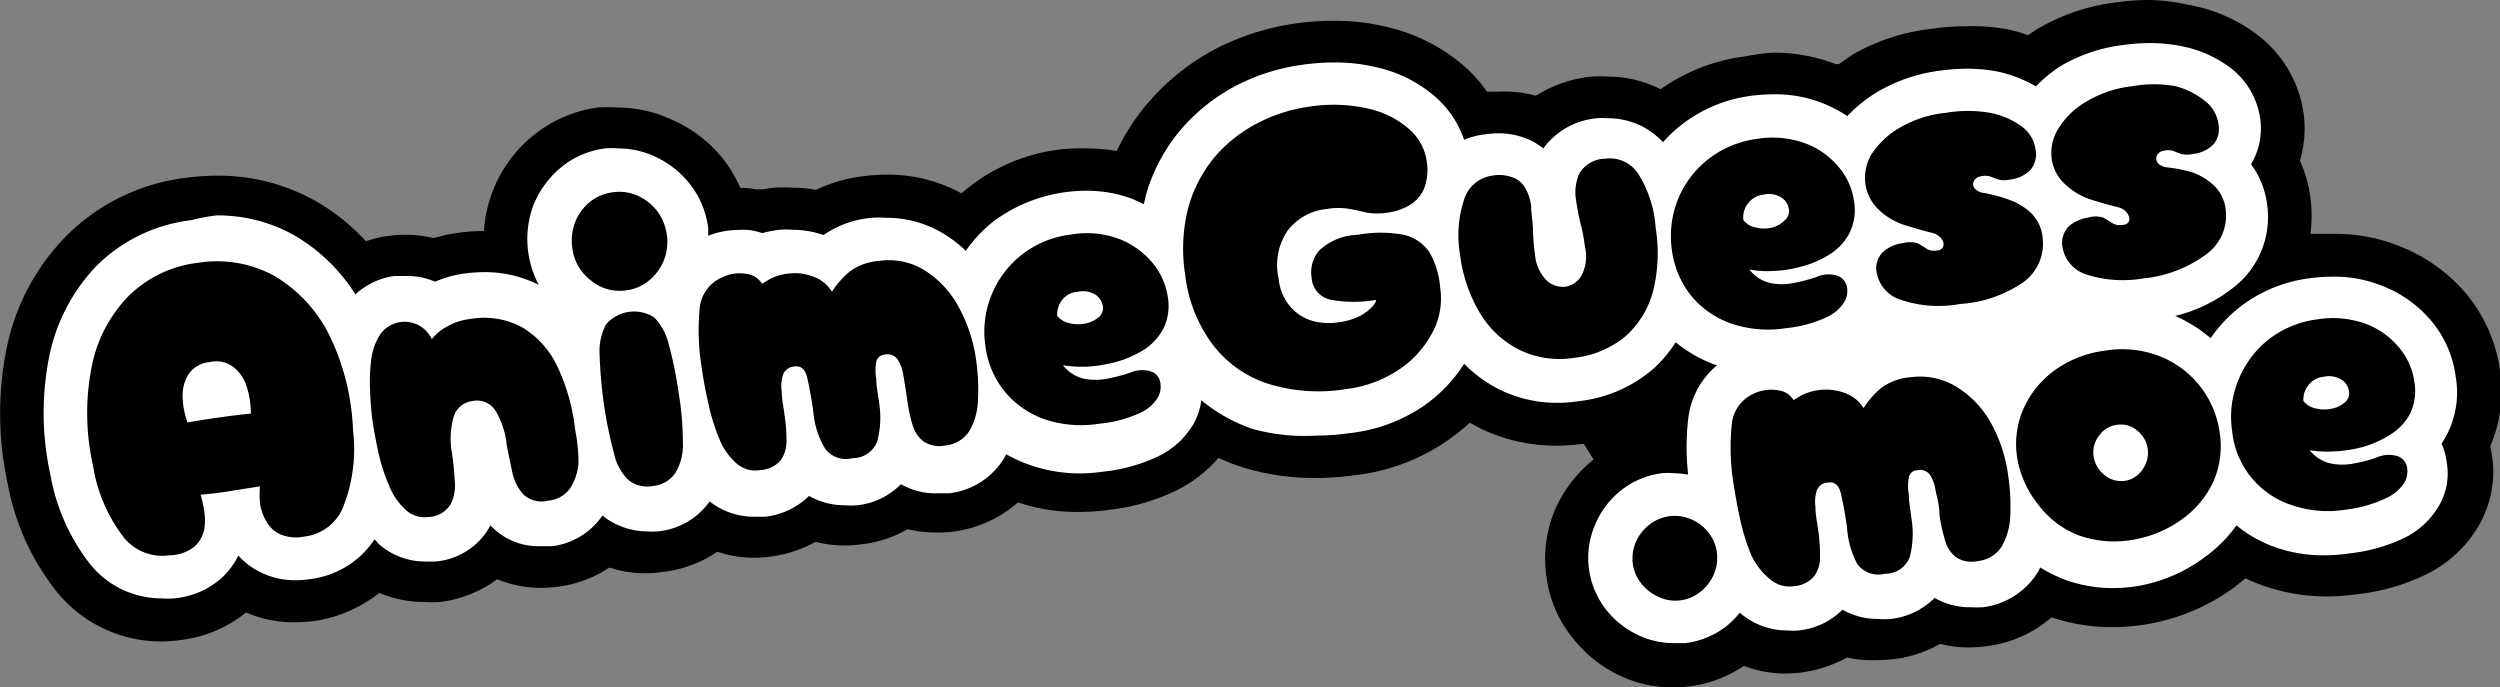
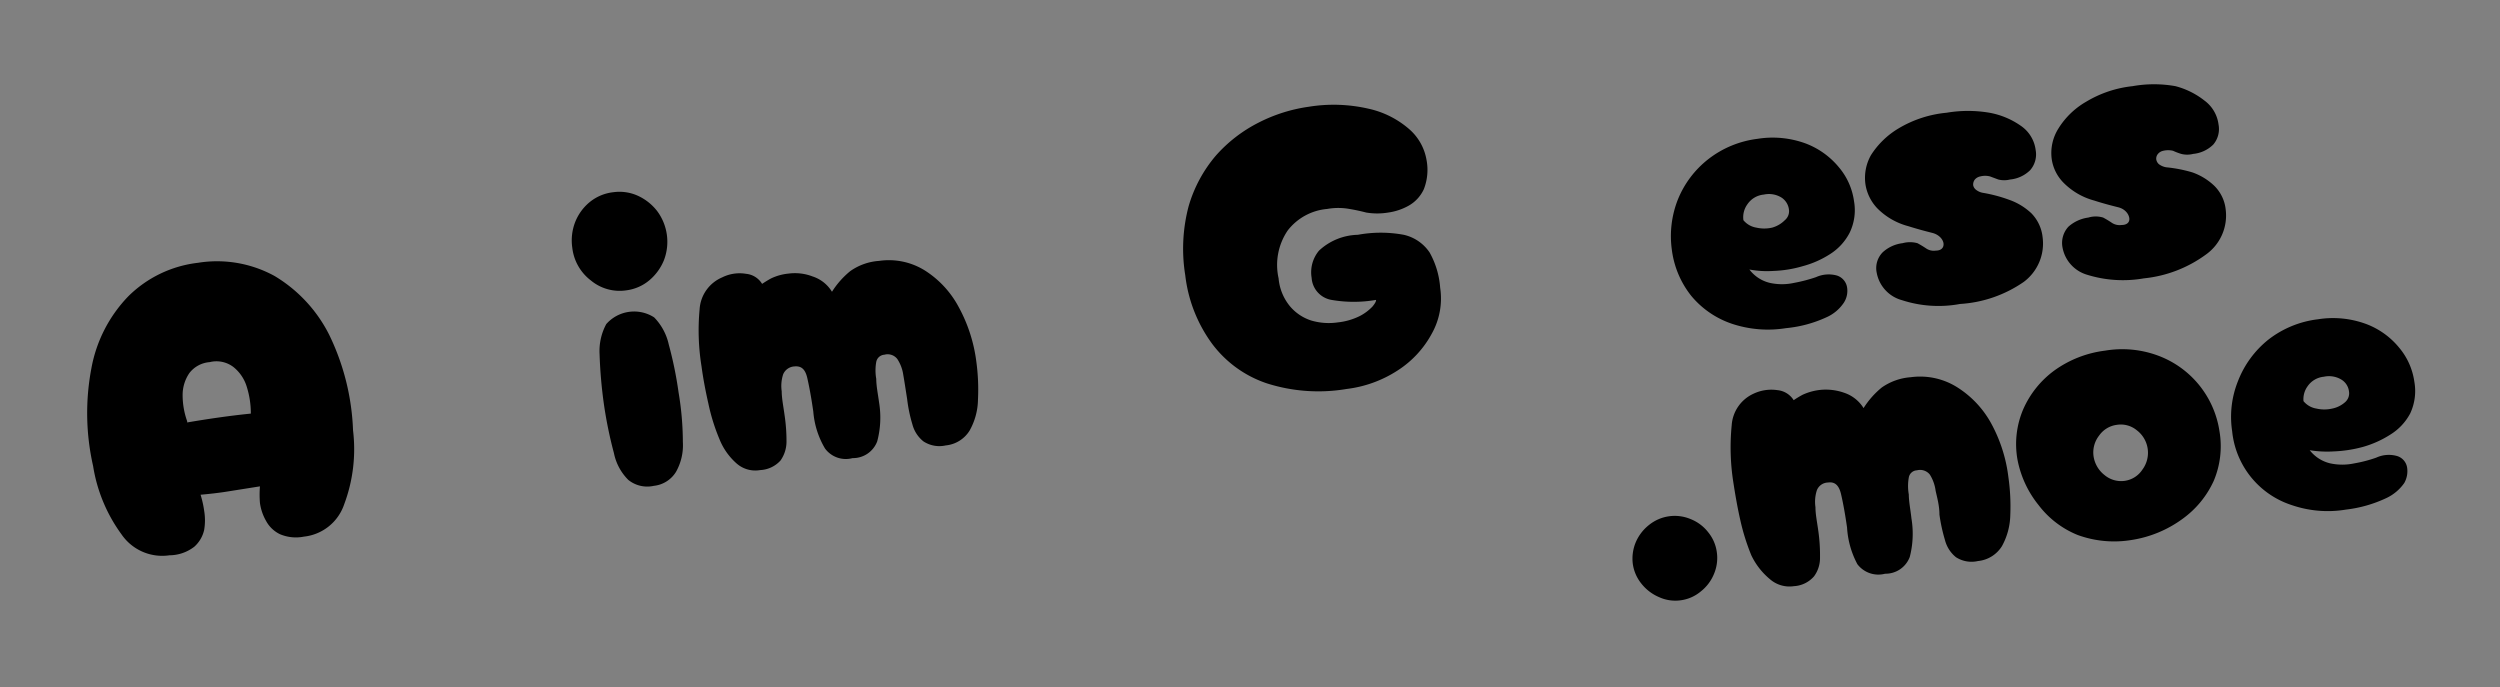
<svg xmlns="http://www.w3.org/2000/svg" id="Layer_1_Image" data-name="Layer 1 Image" viewBox="0 0 104.45 28.72">
  <rect x="0" y="0" width="104.45" height="28.72" fill="#808080" stroke="none" />
  <defs>
    <style>.cls-1{fill:#fff;}</style>
  </defs>
-   <path d="M68,20.34a8.71,8.71,0,0,1-1.13.08,7.24,7.24,0,0,1-3.19-.72l-.44-.24a9.09,9.09,0,0,1-1.09.85,8.46,8.46,0,0,1-3.68,1.34,12.15,12.15,0,0,1-1.7.12,10.11,10.11,0,0,1-3.25-.52c-.27-.1-.53-.2-.78-.32A5.66,5.66,0,0,1,51,22.28a8.65,8.65,0,0,1-2.82.82,9.8,9.8,0,0,1-1.3.09,7.78,7.78,0,0,1-2.52-.4A5.09,5.09,0,0,1,41.74,24a5.45,5.45,0,0,1-.78.05,5.34,5.34,0,0,1-1.21-.14,4.94,4.94,0,0,1-1.85.62,5.3,5.3,0,0,1-.77.06,5.05,5.05,0,0,1-1.23-.15,5.16,5.16,0,0,1-1.86.61,4.31,4.31,0,0,1-.71.05,4.63,4.63,0,0,1-1.53-.25,5.05,5.05,0,0,1-2.23.84,5.3,5.3,0,0,1-.77.06,4.68,4.68,0,0,1-1.51-.24,5,5,0,0,1-2.13.8,5.36,5.36,0,0,1-.78.05A4.81,4.81,0,0,1,22.6,26a5.06,5.06,0,0,1-2.37.95,5.12,5.12,0,0,1-.67,0,4.75,4.75,0,0,1-1.88-.38A5.73,5.73,0,0,1,15,27.74a7.12,7.12,0,0,1-.89.06,5.06,5.06,0,0,1-2-.41,5.32,5.32,0,0,1-2.74,1.15,5.6,5.6,0,0,1-5.31-2.2A10.19,10.19,0,0,1,2.15,22a13.74,13.74,0,0,1-.06-5.56,9.32,9.32,0,0,1,2.5-4.77,8.48,8.48,0,0,1,5-2.44,9.87,9.87,0,0,1,1.32-.09A8.26,8.26,0,0,1,15,10.19a8.77,8.77,0,0,1,2.12,1.69,4.65,4.65,0,0,1,.91-.22,5.05,5.05,0,0,1,.75-.05,4.57,4.57,0,0,1,1.17.14,6.21,6.21,0,0,1,1-.22,8.26,8.26,0,0,1,1.1-.08,5.58,5.58,0,0,1,2-3.94,5.45,5.45,0,0,1,2.77-1.22,6.78,6.78,0,0,1,.77,0,5.46,5.46,0,0,1,2.22.47A5.63,5.63,0,0,1,32,8.39a5.42,5.42,0,0,1,.76,1.26q.31,0,.63.06l.32,0,.44-.07a6.49,6.49,0,0,1,.77,0,6.09,6.09,0,0,1,1,.09,6.57,6.57,0,0,1,2.07-.58,7.55,7.55,0,0,1,.83-.05A6.32,6.32,0,0,1,42,9.88l.25-.21A7.63,7.63,0,0,1,46,8.06,8,8,0,0,1,47.21,8a7.62,7.62,0,0,1,1.28.11A8.79,8.79,0,0,1,49.88,6a9.59,9.59,0,0,1,2.86-2.22,10.59,10.59,0,0,1,3.22-1,11.41,11.41,0,0,1,1.62-.11,9.07,9.07,0,0,1,2.25.27,7.48,7.48,0,0,1,3.25,1.69,6.31,6.31,0,0,1,.88,1l.46,0A5.08,5.08,0,0,1,66,5.8,5.4,5.4,0,0,1,68.31,5a5.92,5.92,0,0,1,.71,0,4.88,4.88,0,0,1,2.19.53,7.74,7.74,0,0,1,3.5-1.37A9.77,9.77,0,0,1,75.9,4a7.18,7.18,0,0,1,2.63.48l.13,0,.56-.39A8.43,8.43,0,0,1,82.57,3a9.08,9.08,0,0,1,1.36-.1A7.91,7.91,0,0,1,85.56,3a5.6,5.6,0,0,1,1,.27l.38-.25A8.38,8.38,0,0,1,90.25,1.9a9.18,9.18,0,0,1,1.36-.1A8.07,8.07,0,0,1,93.25,2,6.64,6.64,0,0,1,96.07,3.2a5,5,0,0,1,2,3.31,4.64,4.64,0,0,1-.15,2,5.59,5.59,0,0,1,.44,1.54,6,6,0,0,1,0,1.52c.32,0,.64,0,1,0a7.14,7.14,0,0,1,2.63.48,7,7,0,0,1,2.86,2,6.45,6.45,0,0,1,1.43,3.21,5.78,5.78,0,0,1-.41,3.19l.06.28a4.49,4.49,0,0,1-.52,3,5.15,5.15,0,0,1-2.22,2.07,8.72,8.72,0,0,1-2.83.82,9.61,9.61,0,0,1-1.3.1,8.1,8.1,0,0,1-2.7-.46q-.36-.13-.72-.3c-.14.13-.3.25-.45.37A8.62,8.62,0,0,1,90.06,28a7.83,7.83,0,0,1-2.52-.41,5,5,0,0,1-2.67,1.2,5.32,5.32,0,0,1-.78.06,4.81,4.81,0,0,1-1.2-.15,5.19,5.19,0,0,1-1.86.63,6.78,6.78,0,0,1-.77.05A4.91,4.91,0,0,1,79,29.27a5.43,5.43,0,0,1-1.87.62,5.49,5.49,0,0,1-.7.05,4.84,4.84,0,0,1-1.74-.32,5.23,5.23,0,0,1-2.23.85,6.27,6.27,0,0,1-.74.05,5.14,5.14,0,0,1-2.12-.45,5.39,5.39,0,0,1-2-1.54,5.09,5.09,0,0,1-1.16-2.64,5.24,5.24,0,0,1,.37-2.82A5.5,5.5,0,0,1,68.41,21Z" transform="translate(-1.83 -1.8)" />
-   <path class="cls-1" d="M103.84,20.34c.08-.13.16-.26.23-.4a3.85,3.85,0,0,0,.36-2.4,4.53,4.53,0,0,0-1-2.31,5.09,5.09,0,0,0-2.13-1.51,5.31,5.31,0,0,0-2-.36,7.5,7.5,0,0,0-.93.06,6,6,0,0,0-3,1.24,5.9,5.9,0,0,0-1.18,1.27A5.93,5.93,0,0,0,92.71,15a6.32,6.32,0,0,0,2.4-1.16,3.73,3.73,0,0,0,1.44-3.51,3.64,3.64,0,0,0-.67-1.67,2.89,2.89,0,0,0,.38-1.91A3.24,3.24,0,0,0,95,4.62a5,5,0,0,0-2.07-.9,6.8,6.8,0,0,0-1.29-.12,8.53,8.53,0,0,0-1.11.08,6.76,6.76,0,0,0-2.64.9,5.91,5.91,0,0,0-1,.83,5.39,5.39,0,0,0-1.6-.62,6.7,6.7,0,0,0-1.28-.12,8.53,8.53,0,0,0-1.11.08,6.87,6.87,0,0,0-2.65.9,6.1,6.1,0,0,0-1.24,1,5.57,5.57,0,0,0-1.06-.55,5.35,5.35,0,0,0-2-.36,7.78,7.78,0,0,0-.94.06A6,6,0,0,0,72,7.08a6.17,6.17,0,0,0-.69.66,3.13,3.13,0,0,0-2.3-1,2.45,2.45,0,0,0-.46,0A3.11,3.11,0,0,0,66.31,8a3,3,0,0,0-.48-.31,3.11,3.11,0,0,0-1.41-.32,4.54,4.54,0,0,0-.6.05,3.2,3.2,0,0,0-.82.22A4.12,4.12,0,0,0,61.86,5.9a5.58,5.58,0,0,0-2.48-1.28,7.34,7.34,0,0,0-1.8-.21,9.41,9.41,0,0,0-1.37.1,8.48,8.48,0,0,0-2.66.83,7.89,7.89,0,0,0-2.32,1.8,7.31,7.31,0,0,0-1.52,2.8l-.09.39-.43-.2a5.36,5.36,0,0,0-2-.36,6.51,6.51,0,0,0-3.88,1.3,5.87,5.87,0,0,0-1.13,1.21,5.11,5.11,0,0,0-.87-.68,4.57,4.57,0,0,0-2.45-.7,4.4,4.4,0,0,0-.62,0,4.13,4.13,0,0,0-2,.72,4,4,0,0,0-1.31-.22,3.15,3.15,0,0,0-.53,0,4.6,4.6,0,0,0-.72.14,3,3,0,0,0-.55-.13,2.74,2.74,0,0,0-.5,0,3.39,3.39,0,0,0-1.21.24c0-.1,0-.21,0-.31a3.73,3.73,0,0,0-.78-1.87,4,4,0,0,0-1.49-1.15A3.7,3.7,0,0,0,27.64,8a3,3,0,0,0-.52,0,3.6,3.6,0,0,0-1.87.81,4,4,0,0,0-1.13,1.55,4.07,4.07,0,0,0,.22,3.34,5,5,0,0,0-2.25-.53,6.85,6.85,0,0,0-.88.06,4.63,4.63,0,0,0-1.2.34,3,3,0,0,0-1.2-.24l-.5,0a3,3,0,0,0-1.63.77,7.45,7.45,0,0,0-2.54-2.46,6.52,6.52,0,0,0-3.26-.84A7.79,7.79,0,0,0,9.81,11,6.73,6.73,0,0,0,5.87,12.9a7.64,7.64,0,0,0-2,3.88,12,12,0,0,0,.06,4.83,8.44,8.44,0,0,0,1.55,3.61A3.83,3.83,0,0,0,8.55,26.8a3.69,3.69,0,0,0,.56,0,3.45,3.45,0,0,0,2-.87,3.23,3.23,0,0,0,.68-.92,2.92,2.92,0,0,0,.93.7,3.17,3.17,0,0,0,1.46.33,3.66,3.66,0,0,0,.64-.05,3.76,3.76,0,0,0,2.66-1.66c.07.07.13.16.21.23a2.92,2.92,0,0,0,1.91.7l.42,0a2.87,2.87,0,0,0,2.28-1.47l0-.06a.3.3,0,0,0,.08.08,2.72,2.72,0,0,0,2,.81l.53,0A3,3,0,0,0,27,23.34,3,3,0,0,0,28.8,24a3.2,3.2,0,0,0,.52,0,3,3,0,0,0,2.16-1.25,3,3,0,0,0,1.85.64l.46,0a3.1,3.1,0,0,0,1.84-.87,3,3,0,0,0,1.5.39,3.2,3.2,0,0,0,.52,0,3,3,0,0,0,1.82-.88,2.89,2.89,0,0,0,1.49.38l.53,0a3.11,3.11,0,0,0,2.3-1.48l.08-.15a5.92,5.92,0,0,0,1,.45,6.34,6.34,0,0,0,2.1.35,7.65,7.65,0,0,0,1-.08,7,7,0,0,0,2.24-.63,3.44,3.44,0,0,0,1.48-1.35,2.64,2.64,0,0,0,.33-1,6.74,6.74,0,0,0,2.11,1.19A8,8,0,0,0,56.8,20a10.61,10.61,0,0,0,1.47-.11,6.79,6.79,0,0,0,2.92-1.05A6.12,6.12,0,0,0,63,17a5.75,5.75,0,0,0,1.51,1.09,5.41,5.41,0,0,0,2.4.54,5.3,5.3,0,0,0,.88-.07,5.73,5.73,0,0,0,3.15-1.38,5.5,5.5,0,0,0,.9-1.08,5.55,5.55,0,0,0,1.68.95l.06,0a3.41,3.41,0,0,0-1.22,2.28,10.41,10.41,0,0,0,0,2.3,3.93,3.93,0,0,0-.6-.06,2.63,2.63,0,0,0-.49,0,3.47,3.47,0,0,0-1.73.73,3.62,3.62,0,0,0-1.07,1.43,3.5,3.5,0,0,0,.51,3.6,3.77,3.77,0,0,0,1.39,1.05,3.5,3.5,0,0,0,1.39.29l.49,0A3.51,3.51,0,0,0,74,27.93a4.34,4.34,0,0,0,.52-.53,3,3,0,0,0,2,.74,2.28,2.28,0,0,0,.45,0,3,3,0,0,0,1.84-.87,2.92,2.92,0,0,0,1.5.39,3.12,3.12,0,0,0,.52,0,3.08,3.08,0,0,0,1.83-.88,2.88,2.88,0,0,0,1.48.39,5.29,5.29,0,0,0,.54,0,3.15,3.15,0,0,0,2.3-1.48l.09-.18a6.92,6.92,0,0,0,.9.46,5.82,5.82,0,0,0,2.14.4,6.81,6.81,0,0,0,1.07-.09A6.59,6.59,0,0,0,94.05,25a5.78,5.78,0,0,0,1.22-1.25,5.38,5.38,0,0,0,1.64.92A6,6,0,0,0,99,25a7.54,7.54,0,0,0,1-.08,7.07,7.07,0,0,0,2.25-.63,3.4,3.4,0,0,0,1.48-1.36,2.67,2.67,0,0,0,.32-1.83A2.6,2.6,0,0,0,103.84,20.34Z" transform="translate(-1.83 -1.8)" />
  <path d="M72.05,26.88a1.63,1.63,0,0,1-.9-.13,1.88,1.88,0,0,1-.73-.55,1.69,1.69,0,0,1-.37-.83,1.77,1.77,0,0,1,.12-.91,1.84,1.84,0,0,1,.56-.73,1.71,1.71,0,0,1,1.74-.24,1.73,1.73,0,0,1,.73.55,1.66,1.66,0,0,1,.36.84,1.71,1.71,0,0,1-.12.9,1.79,1.79,0,0,1-.55.73A1.64,1.64,0,0,1,72.05,26.88Z" transform="translate(-1.83 -1.8)" />
  <path d="M80.59,25.77a1.1,1.1,0,0,1-1.16-.4A3.72,3.72,0,0,1,79,23.84c-.08-.56-.16-1-.25-1.39s-.27-.53-.55-.49a.51.51,0,0,0-.46.32,1.56,1.56,0,0,0-.06.71c0,.3.07.63.12,1a7.17,7.17,0,0,1,.07,1.09,1.29,1.29,0,0,1-.25.8,1.2,1.2,0,0,1-.84.41,1.24,1.24,0,0,1-1-.29A2.94,2.94,0,0,1,75,25a9.08,9.08,0,0,1-.46-1.47c-.12-.53-.21-1.05-.29-1.57a9.42,9.42,0,0,1-.07-2.39,1.56,1.56,0,0,1,.91-1.32,1.74,1.74,0,0,1,1-.15.9.9,0,0,1,.68.42,3.77,3.77,0,0,1,.38-.23,2.36,2.36,0,0,1,.73-.2,2.3,2.3,0,0,1,1,.12,1.52,1.52,0,0,1,.81.64,3.57,3.57,0,0,1,.76-.86,2.42,2.42,0,0,1,1.21-.43,2.91,2.91,0,0,1,1.91.4A4.13,4.13,0,0,1,85,19.45a6.25,6.25,0,0,1,.74,2.28,8.65,8.65,0,0,1,.08,1.59,2.8,2.8,0,0,1-.35,1.3,1.33,1.33,0,0,1-1,.62,1.2,1.2,0,0,1-.92-.16,1.35,1.35,0,0,1-.46-.72,7,7,0,0,1-.23-1.06c0-.38-.1-.72-.16-1a1.68,1.68,0,0,0-.24-.67.52.52,0,0,0-.54-.18.36.36,0,0,0-.34.3,2,2,0,0,0,0,.71c0,.29.07.63.11,1a3.88,3.88,0,0,1-.07,1.61A1.08,1.08,0,0,1,80.59,25.77Z" transform="translate(-1.83 -1.8)" />
  <path d="M90.89,24.36a4.45,4.45,0,0,1-2.26-.21A3.88,3.88,0,0,1,87,22.9,4.3,4.3,0,0,1,86.12,21a3.7,3.7,0,0,1,.24-2.1,4,4,0,0,1,1.3-1.62,4.59,4.59,0,0,1,2.12-.83,4.3,4.3,0,0,1,2.22.21,4,4,0,0,1,2.56,3.16,3.72,3.72,0,0,1-.24,2.07A4,4,0,0,1,93,23.49,4.85,4.85,0,0,1,90.89,24.36Zm-.29-2.47a1.06,1.06,0,0,0,.74-.47,1.18,1.18,0,0,0-.23-1.64,1.05,1.05,0,0,0-.84-.23,1.07,1.07,0,0,0-.74.45,1.14,1.14,0,0,0-.23.87,1.22,1.22,0,0,0,.46.78A1.08,1.08,0,0,0,90.6,21.89Z" transform="translate(-1.83 -1.8)" />
  <path d="M99.85,23.09a4.63,4.63,0,0,1-2.28-.19,3.62,3.62,0,0,1-2.48-3.08,4,4,0,0,1,.24-2.09A4.12,4.12,0,0,1,96.59,16a4.18,4.18,0,0,1,2.08-.86,4,4,0,0,1,2,.19,3.26,3.26,0,0,1,1.4,1,2.81,2.81,0,0,1,.63,1.41,2.21,2.21,0,0,1-.17,1.33,2.31,2.31,0,0,1-.82.88,4.27,4.27,0,0,1-1.15.52,5.41,5.41,0,0,1-1.23.19,4.57,4.57,0,0,1-1-.05,1.53,1.53,0,0,0,.86.55,2.4,2.4,0,0,0,1,0,5.6,5.6,0,0,0,.92-.24,1.26,1.26,0,0,1,.86-.07.6.6,0,0,1,.43.49,1,1,0,0,1-.12.64,1.89,1.89,0,0,1-.75.63A5.41,5.41,0,0,1,99.85,23.09Zm-1.78-4.53a.88.88,0,0,0,.54.31,1.47,1.47,0,0,0,.66,0,1.15,1.15,0,0,0,.53-.26.49.49,0,0,0,.17-.46.67.67,0,0,0-.3-.48,1,1,0,0,0-.75-.13.93.93,0,0,0-.68.4A.92.92,0,0,0,98.07,18.56Z" transform="translate(-1.83 -1.8)" />
  <path d="M8.91,25a2.06,2.06,0,0,1-2-.87,6.57,6.57,0,0,1-1.19-2.86,10,10,0,0,1-.07-4.09,5.83,5.83,0,0,1,1.54-3,4.94,4.94,0,0,1,2.91-1.4,5,5,0,0,1,3.2.55,6,6,0,0,1,2.28,2.45,9.94,9.94,0,0,1,1,4,6.56,6.56,0,0,1-.37,3.09,2,2,0,0,1-1.68,1.35,1.71,1.71,0,0,1-1-.1,1.29,1.29,0,0,1-.58-.55,2.08,2.08,0,0,1-.26-.76,4.35,4.35,0,0,1,0-.69l-1.26.2c-.48.08-.89.12-1.22.15a4.23,4.23,0,0,1,.15.67,2.4,2.4,0,0,1,0,.8,1.33,1.33,0,0,1-.41.7A1.71,1.71,0,0,1,8.91,25Zm.74-5.55c.88-.15,1.77-.28,2.66-.37a3.7,3.7,0,0,0-.17-1.12,1.68,1.68,0,0,0-.55-.82,1.17,1.17,0,0,0-1-.21,1.18,1.18,0,0,0-.85.46,1.62,1.62,0,0,0-.28.92A3.26,3.26,0,0,0,9.65,19.4Z" transform="translate(-1.83 -1.8)" />
-   <path d="M24.71,22.72a1.1,1.1,0,0,1-1-.25,1.93,1.93,0,0,1-.47-.91Q23.12,21,23,20.39a3.44,3.44,0,0,0-.45-1.4.91.91,0,0,0-1-.43.92.92,0,0,0-.77.67,3.34,3.34,0,0,0-.07,1.48,11.6,11.6,0,0,1,.12,1.17,1.76,1.76,0,0,1-.18,1,1.13,1.13,0,0,1-.92.52,1.17,1.17,0,0,1-.92-.27,2.75,2.75,0,0,1-.68-.94,7.74,7.74,0,0,1-.45-1.31c-.11-.48-.2-.94-.27-1.39s-.1-.91-.12-1.39a7.38,7.38,0,0,1,.06-1.35,2.47,2.47,0,0,1,.38-1,1.25,1.25,0,0,1,2.14.22,1.92,1.92,0,0,1,.59-.5,2.52,2.52,0,0,1,1-.34,3.34,3.34,0,0,1,2.21.36,3.76,3.76,0,0,1,1.46,1.65,8.26,8.26,0,0,1,.73,2.62A7,7,0,0,1,26,21.12a2.26,2.26,0,0,1-.35,1.08A1.26,1.26,0,0,1,24.71,22.72Z" transform="translate(-1.83 -1.8)" />
  <path d="M28,13.93a1.88,1.88,0,0,1-1.48-.41,2,2,0,0,1-.78-1.37,2.12,2.12,0,0,1,.12-1.07,2.06,2.06,0,0,1,.6-.83,1.89,1.89,0,0,1,1-.42,1.86,1.86,0,0,1,1,.14,2.15,2.15,0,0,1,.82.64,2.15,2.15,0,0,1,.29,2.06,2.15,2.15,0,0,1-.61.84A1.86,1.86,0,0,1,28,13.93Zm1.14,8.17a1.26,1.26,0,0,1-1.06-.25,2.19,2.19,0,0,1-.6-1.12,17.65,17.65,0,0,1-.42-2.05,19.42,19.42,0,0,1-.18-2.09,2.36,2.36,0,0,1,.28-1.25,1.55,1.55,0,0,1,2-.28,2.34,2.34,0,0,1,.61,1.13,16,16,0,0,1,.41,2,12.65,12.65,0,0,1,.18,2.08,2.26,2.26,0,0,1-.29,1.25A1.24,1.24,0,0,1,29.13,22.1Z" transform="translate(-1.83 -1.8)" />
  <path d="M37.45,20.94a1.08,1.08,0,0,1-1.15-.4A3.57,3.57,0,0,1,35.81,19c-.08-.56-.16-1-.25-1.4s-.27-.52-.55-.49a.54.54,0,0,0-.46.33,1.56,1.56,0,0,0-.06.71c0,.29.07.63.12,1a7.23,7.23,0,0,1,.08,1.08,1.37,1.37,0,0,1-.25.81,1.22,1.22,0,0,1-.85.4,1.18,1.18,0,0,1-1-.29,2.67,2.67,0,0,1-.7-1,8.19,8.19,0,0,1-.46-1.47c-.12-.53-.22-1.05-.29-1.57a9.49,9.49,0,0,1-.08-2.39A1.55,1.55,0,0,1,32,13.39a1.63,1.63,0,0,1,1-.15.88.88,0,0,1,.67.42c.11-.07.23-.15.38-.23a2.18,2.18,0,0,1,.73-.2,2.05,2.05,0,0,1,1,.12,1.48,1.48,0,0,1,.81.64,3.57,3.57,0,0,1,.76-.86,2.36,2.36,0,0,1,1.21-.43,2.84,2.84,0,0,1,1.91.4,4.08,4.08,0,0,1,1.41,1.52,6.44,6.44,0,0,1,.74,2.28,8.62,8.62,0,0,1,.07,1.59,2.72,2.72,0,0,1-.35,1.3,1.32,1.32,0,0,1-1,.62,1.21,1.21,0,0,1-.93-.17,1.34,1.34,0,0,1-.46-.71,6.18,6.18,0,0,1-.22-1.06c-.06-.38-.11-.72-.16-1a1.62,1.62,0,0,0-.25-.67.51.51,0,0,0-.54-.18.37.37,0,0,0-.34.3,2,2,0,0,0,0,.71c0,.29.07.63.12,1a3.86,3.86,0,0,1-.08,1.61A1.08,1.08,0,0,1,37.45,20.94Z" transform="translate(-1.83 -1.8)" />
-   <path d="M47.77,19.5a4.79,4.79,0,0,1-2.29-.18,3.77,3.77,0,0,1-1.67-1.16A3.7,3.7,0,0,1,43,16.24a4,4,0,0,1,.25-2.1,4.07,4.07,0,0,1,3.33-2.54,3.85,3.85,0,0,1,2,.18,3.44,3.44,0,0,1,1.4,1,2.91,2.91,0,0,1,.64,1.42,2.17,2.17,0,0,1-.18,1.32,2.38,2.38,0,0,1-.81.89,4.65,4.65,0,0,1-1.16.51,6.06,6.06,0,0,1-1.23.2,5.17,5.17,0,0,1-1-.06,1.58,1.58,0,0,0,.86.56,2.59,2.59,0,0,0,1,0,8.13,8.13,0,0,0,.92-.24,1.29,1.29,0,0,1,.87-.07.58.58,0,0,1,.42.49.92.92,0,0,1-.12.63,1.63,1.63,0,0,1-.75.63A5.07,5.07,0,0,1,47.77,19.5ZM46,15a.92.92,0,0,0,.55.31,1.47,1.47,0,0,0,.66,0,1.26,1.26,0,0,0,.53-.26.51.51,0,0,0,.17-.45.74.74,0,0,0-.3-.48,1,1,0,0,0-.75-.13.91.91,0,0,0-.69.39A1,1,0,0,0,46,15Z" transform="translate(-1.83 -1.8)" />
  <path d="M58.1,18.05a7.09,7.09,0,0,1-3.33-.23,4.72,4.72,0,0,1-2.3-1.66,6,6,0,0,1-1.12-2.86,6.94,6.94,0,0,1,.14-2.88A5.7,5.7,0,0,1,52.63,8.3a6,6,0,0,1,1.79-1.38,6.61,6.61,0,0,1,2.09-.66A6.5,6.5,0,0,1,59,6.34a3.84,3.84,0,0,1,1.7.85,2.19,2.19,0,0,1,.73,1.29,2.22,2.22,0,0,1-.11,1.22,1.52,1.52,0,0,1-.63.69,2.43,2.43,0,0,1-.86.29,2.8,2.8,0,0,1-.92,0c-.23-.06-.46-.11-.7-.15a2.64,2.64,0,0,0-.93,0,2.34,2.34,0,0,0-1.65.9,2.56,2.56,0,0,0-.38,2,2.12,2.12,0,0,0,.47,1.16,1.93,1.93,0,0,0,.89.6,2.59,2.59,0,0,0,1.11.08,2.7,2.7,0,0,0,.93-.27,2,2,0,0,0,.52-.39c.11-.13.16-.23.15-.28a5.44,5.44,0,0,1-1.86,0,1,1,0,0,1-.83-.92,1.41,1.41,0,0,1,.31-1.14,2.46,2.46,0,0,1,1.62-.66,5.27,5.27,0,0,1,1.92,0,1.77,1.77,0,0,1,1.08.74A3.53,3.53,0,0,1,62,13.82a3,3,0,0,1-.35,1.92,4.19,4.19,0,0,1-1.43,1.54A5,5,0,0,1,58.1,18.05Z" transform="translate(-1.83 -1.8)" />
-   <path d="M67.59,16.75a3.83,3.83,0,0,1-2.25-.32,4,4,0,0,1-1.66-1.52,6.23,6.23,0,0,1-.85-2.48A4.74,4.74,0,0,1,63,10.14a1.43,1.43,0,0,1,1.16-1,1.61,1.61,0,0,1,.94.1,1,1,0,0,1,.49.48,2,2,0,0,1,.21.69c0,.31.07.64.08,1a7.9,7.9,0,0,0,.08,1,1.75,1.75,0,0,0,.49,1.11,1,1,0,0,0,.77.26.94.94,0,0,0,.68-.46,1.7,1.7,0,0,0,.15-1.2,7.59,7.59,0,0,0-.19-1c-.07-.28-.13-.61-.19-1a1.93,1.93,0,0,1,.15-1.08,1.27,1.27,0,0,1,1.08-.61,1.41,1.41,0,0,1,1.38.64A4.79,4.79,0,0,1,71,11.29a6.66,6.66,0,0,1-.09,2.62,3.88,3.88,0,0,1-1.12,1.9A4,4,0,0,1,67.59,16.75Z" transform="translate(-1.83 -1.8)" />
  <path d="M76.45,15.51a4.75,4.75,0,0,1-2.28-.19,3.77,3.77,0,0,1-1.68-1.16,3.87,3.87,0,0,1-.81-1.92,4.16,4.16,0,0,1,.25-2.1,4.08,4.08,0,0,1,1.26-1.68,4.18,4.18,0,0,1,2.07-.86,4,4,0,0,1,2,.19,3.32,3.32,0,0,1,1.4,1,2.77,2.77,0,0,1,.63,1.41,2.16,2.16,0,0,1-.18,1.32,2.31,2.31,0,0,1-.81.89,4,4,0,0,1-1.15.51,4.93,4.93,0,0,1-1.23.2,4,4,0,0,1-1-.06,1.5,1.5,0,0,0,.86.56,2.35,2.35,0,0,0,1,0,6.45,6.45,0,0,0,.92-.24,1.29,1.29,0,0,1,.87-.07.62.62,0,0,1,.43.49.91.91,0,0,1-.13.64,1.7,1.7,0,0,1-.74.62A5.18,5.18,0,0,1,76.45,15.51ZM74.67,11a.88.88,0,0,0,.54.31,1.47,1.47,0,0,0,.66,0A1.2,1.2,0,0,0,76.4,11a.49.49,0,0,0,.17-.46.7.7,0,0,0-.3-.48,1,1,0,0,0-.75-.13.93.93,0,0,0-.68.4A.92.92,0,0,0,74.67,11Z" transform="translate(-1.83 -1.8)" />
  <path d="M83.72,14.5a4.93,4.93,0,0,1-2.43-.16,1.46,1.46,0,0,1-1.05-1.14.94.94,0,0,1,.25-.86,1.49,1.49,0,0,1,.83-.38,1.18,1.18,0,0,1,.62,0,4.23,4.23,0,0,1,.38.23.57.57,0,0,0,.39.08c.23,0,.34-.13.32-.3s-.19-.37-.47-.44-.62-.16-1-.28a2.84,2.84,0,0,1-1.29-.74,1.87,1.87,0,0,1-.5-1A1.93,1.93,0,0,1,80,8.28a3.47,3.47,0,0,1,1.16-1.12,4.78,4.78,0,0,1,2-.65,5.34,5.34,0,0,1,1.79,0,3.3,3.3,0,0,1,1.33.56,1.44,1.44,0,0,1,.6,1,1,1,0,0,1-.23.84,1.38,1.38,0,0,1-.84.39,1,1,0,0,1-.49,0l-.35-.13a.82.82,0,0,0-.4,0,.41.41,0,0,0-.23.13.34.34,0,0,0-.07.24.31.31,0,0,0,.12.19.64.64,0,0,0,.31.13,6.18,6.18,0,0,1,1.08.29,2.62,2.62,0,0,1,.92.56,1.68,1.68,0,0,1,.47,1,2,2,0,0,1-.79,1.87A5.24,5.24,0,0,1,83.72,14.5Z" transform="translate(-1.83 -1.8)" />
  <path d="M91.4,13.43A5.05,5.05,0,0,1,89,13.27a1.46,1.46,0,0,1-1-1.14,1,1,0,0,1,.25-.86,1.56,1.56,0,0,1,.83-.38,1.07,1.07,0,0,1,.62,0,4.23,4.23,0,0,1,.38.23.59.59,0,0,0,.39.08c.24,0,.35-.13.32-.3s-.18-.37-.46-.44-.63-.16-1-.28a2.85,2.85,0,0,1-1.28-.74,1.76,1.76,0,0,1-.5-1,1.92,1.92,0,0,1,.28-1.27,3.29,3.29,0,0,1,1.16-1.12,4.73,4.73,0,0,1,1.94-.65,5.08,5.08,0,0,1,1.79,0A3.29,3.29,0,0,1,93.93,6a1.47,1.47,0,0,1,.59,1,1,1,0,0,1-.22.84,1.38,1.38,0,0,1-.84.39,1,1,0,0,1-.5,0,2.68,2.68,0,0,1-.34-.13.87.87,0,0,0-.41,0,.38.38,0,0,0-.22.13.3.3,0,0,0-.07.24.34.34,0,0,0,.11.19.69.69,0,0,0,.31.13A5.74,5.74,0,0,1,93.42,9a2.53,2.53,0,0,1,.92.56,1.63,1.63,0,0,1,.48,1A2,2,0,0,1,94,12.43,5.28,5.28,0,0,1,91.4,13.43Z" transform="translate(-1.83 -1.8)" />
</svg>